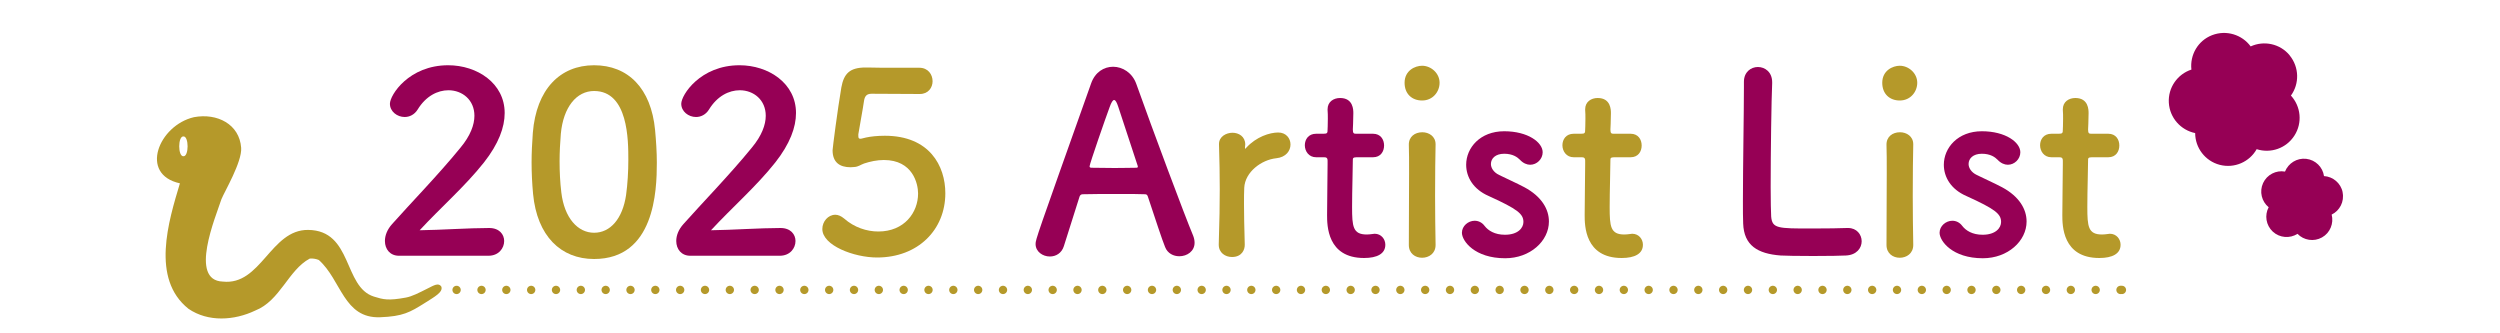
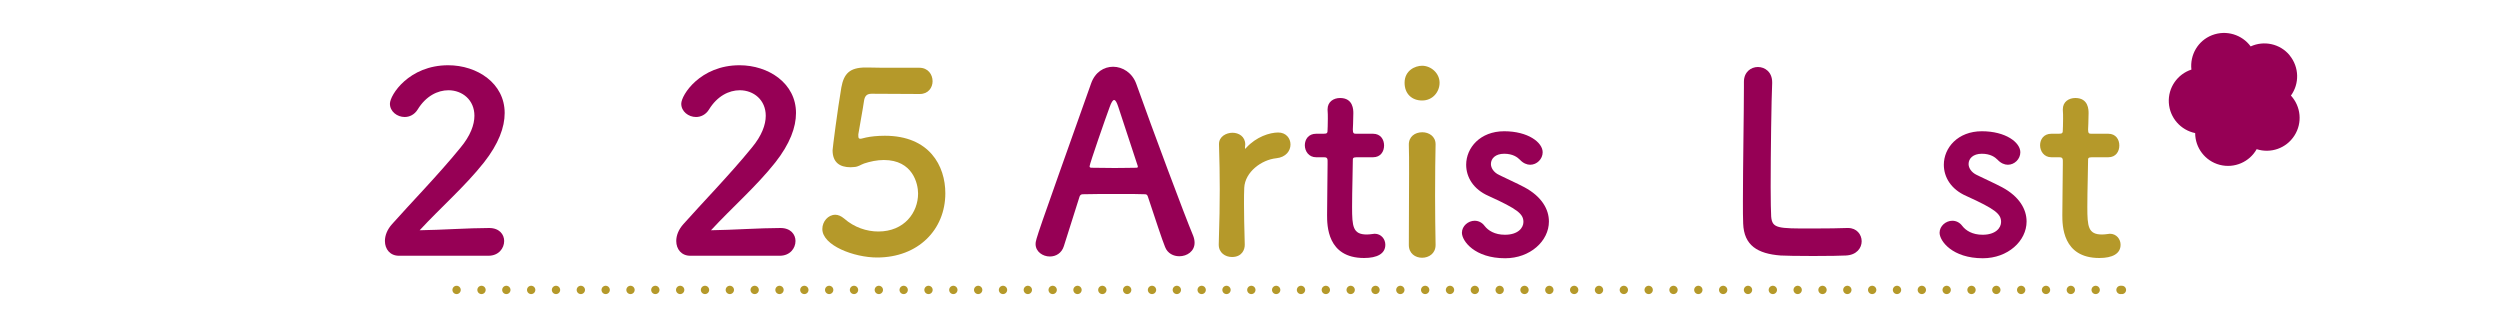
<svg xmlns="http://www.w3.org/2000/svg" viewBox="0 0 300 40">
  <defs>
    <style>
      .cls-1 {
        stroke-dasharray: 0 0 0 0 0 2.98 0 0;
      }

      .cls-1, .cls-2 {
        fill: none;
        stroke: #b5992a;
        stroke-linecap: round;
        stroke-miterlimit: 10;
      }

      .cls-3 {
        fill: #960055;
      }

      .cls-3, .cls-4 {
        stroke-width: 0px;
      }

      .cls-4 {
        fill: #b5992a;
      }
    </style>
  </defs>
  <g id="_レイヤー_3" data-name="レイヤー 3">
    <g>
      <path class="cls-3" d="m47.87,30.69c-1.05,0-1.68-.78-1.68-1.77,0-.66.27-1.38.87-2.04,2.07-2.34,5.55-5.91,8.19-9.15,1.2-1.44,1.68-2.76,1.68-3.84,0-1.89-1.44-3.06-3.12-3.06-1.29,0-2.7.69-3.69,2.31-.39.63-.99.9-1.56.9-.9,0-1.77-.66-1.77-1.59,0-1.05,2.28-4.62,6.99-4.62,3.48,0,6.78,2.16,6.78,5.73,0,1.71-.72,3.69-2.49,5.94-2.28,2.88-5.22,5.43-7.71,8.13,2.49-.03,5.88-.27,8.34-.27,1.23,0,1.8.78,1.8,1.56,0,.87-.66,1.77-1.89,1.77h-10.74Z" />
-       <path class="cls-4" d="m63.97,23.28c-.12-1.29-.18-2.55-.18-3.81,0-1.14.06-2.31.15-3.54.42-5.22,3.27-8.1,7.35-8.1s6.84,2.76,7.32,7.77c.12,1.32.21,2.64.21,3.93,0,3.39-.27,11.55-7.53,11.55-3.99,0-6.84-2.76-7.32-7.8Zm11.16.12c.18-1.32.27-2.79.27-4.23,0-2.31,0-8.25-4.11-8.25-2.1,0-3.69,1.92-3.99,5.13-.09,1.11-.15,2.22-.15,3.3,0,1.26.06,2.52.21,3.75.36,3.06,1.98,4.83,3.93,4.83s3.42-1.68,3.84-4.53Z" />
      <path class="cls-3" d="m82.83,30.69c-1.05,0-1.68-.78-1.68-1.77,0-.66.27-1.38.87-2.04,2.07-2.34,5.55-5.91,8.19-9.15,1.2-1.44,1.68-2.76,1.68-3.84,0-1.89-1.44-3.06-3.12-3.06-1.29,0-2.7.69-3.69,2.31-.39.63-.99.9-1.56.9-.9,0-1.77-.66-1.77-1.59,0-1.05,2.28-4.62,6.99-4.62,3.48,0,6.78,2.16,6.78,5.73,0,1.71-.72,3.69-2.49,5.94-2.28,2.88-5.22,5.43-7.71,8.13,2.49-.03,5.88-.27,8.34-.27,1.23,0,1.8.78,1.8,1.56,0,.87-.66,1.77-1.89,1.77h-10.74Z" />
      <path class="cls-4" d="m105.25,30.9c-2.76,0-6.57-1.44-6.57-3.42,0-.9.69-1.71,1.56-1.71.33,0,.69.15,1.05.45,1.23,1.08,2.73,1.56,4.11,1.56,3.12,0,4.77-2.28,4.77-4.56,0-1.17-.63-4.02-4.11-4.02-.81,0-1.65.18-2.37.42-.42.15-.69.39-1.17.42-.15,0-.3.03-.45.03-1.32,0-2.16-.6-2.16-2.04,0-.24.6-4.89,1.05-7.53.3-1.65.99-2.4,2.91-2.4h.21c.87.03,1.32.03,6.24.03,1.05,0,1.59.81,1.59,1.62,0,.75-.51,1.53-1.53,1.53-.84,0-4.89-.03-5.79-.03-.57,0-.81.27-.9.81-.15,1.05-.6,3.45-.69,4.05v.21c0,.24.06.33.24.33.15,0,.39-.09.69-.15.54-.12,1.35-.21,2.25-.21,5.37,0,7.26,3.63,7.26,6.9,0,4.38-3.27,7.71-8.19,7.71Z" />
      <path class="cls-3" d="m141.52,30.75c-.69,0-1.41-.33-1.71-1.11-.36-.87-1.14-3.27-2.07-6.06-.06-.18-.15-.27-.33-.27-.48-.03-1.71-.03-3.06-.03-1.8,0-3.81,0-4.44.03-.15,0-.3.09-.36.27-.75,2.37-1.44,4.53-1.89,5.97-.27.84-.96,1.23-1.68,1.23-.84,0-1.71-.57-1.71-1.5,0-.54.09-.78,6.66-19.26.48-1.38,1.56-2.01,2.64-2.01,1.14,0,2.31.72,2.79,2.07,1.92,5.4,5.82,15.84,6.81,18.18.12.3.18.6.18.87,0,1.02-.9,1.62-1.83,1.62Zm-5.01-10.89c-.93-2.82-1.83-5.55-2.31-7.02-.18-.54-.33-.84-.51-.84-.15,0-.33.27-.54.87-.45,1.2-2.4,6.81-2.4,7.08,0,.12.06.18.24.18.6,0,1.71.03,2.76.03s2.13-.03,2.55-.03c.18,0,.24-.03.24-.12,0-.03,0-.09-.03-.15Z" />
      <path class="cls-4" d="m146.25,29.37v-.06c.09-2.85.12-4.83.12-6.6s-.03-3.36-.09-5.37v-.06c0-.9.87-1.35,1.62-1.35s1.53.45,1.53,1.41c0,.12-.03.21-.03.3v.12c0,.06,0,.09.03.09,0,0,.06-.03.12-.12,1.2-1.32,2.82-1.83,3.84-1.83.93,0,1.47.69,1.47,1.44s-.54,1.53-1.71,1.65c-1.77.18-3.75,1.65-3.84,3.54-.03.54-.03,1.17-.03,1.98,0,1.17.03,2.67.09,4.8.03.63-.33,1.53-1.53,1.53-.81,0-1.59-.51-1.59-1.47Z" />
      <path class="cls-3" d="m162.79,18.87c-.45,0-.45.15-.45.33,0,1.11-.09,3.66-.09,5.64,0,2.34.09,3.3,1.77,3.3.21,0,.45-.03.69-.06.09,0,.15-.03.24-.03.81,0,1.29.66,1.29,1.32,0,1.08-.99,1.59-2.55,1.59-4.44,0-4.44-3.93-4.44-5.16,0-1.74.06-4.74.06-6.06v-.45c0-.39-.18-.42-.48-.42h-.9c-.87,0-1.35-.72-1.35-1.44s.45-1.38,1.35-1.38h.87c.48,0,.51-.09.51-.51,0,0,.03-.6.03-1.29,0-.36,0-.72-.03-1.05v-.09c0-.9.72-1.35,1.5-1.35,1.59,0,1.59,1.44,1.59,1.83,0,.81-.06,1.95-.06,1.95,0,.48.12.51.42.51h2.01c.9,0,1.32.69,1.32,1.41s-.42,1.41-1.32,1.41h-1.98Z" />
      <path class="cls-4" d="m168.55,9.93c0-1.47,1.26-2.04,2.1-2.04,1.08,0,2.1.9,2.1,2.04,0,1.08-.81,2.13-2.1,2.13-1.17,0-2.1-.75-2.1-2.13Zm2.1,21c-.81,0-1.59-.51-1.59-1.53,0-2.49.03-5.91.03-8.64,0-1.35,0-2.55-.03-3.36-.03-.99.72-1.53,1.62-1.53.78,0,1.59.48,1.59,1.44v.06c-.03,1.23-.06,3.6-.06,6.12,0,2.07.03,4.2.06,5.85v.06c0,1.02-.81,1.53-1.62,1.53Z" />
      <path class="cls-3" d="m180.62,30.99c-3.66,0-5.19-2.07-5.19-3.06,0-.81.75-1.44,1.53-1.44.42,0,.87.18,1.2.63.42.54,1.2,1.05,2.43,1.05,1.59,0,2.22-.84,2.22-1.53,0-.96-.66-1.53-4.17-3.12-1.86-.81-2.7-2.28-2.7-3.75,0-2.04,1.68-4.02,4.56-4.02s4.62,1.35,4.62,2.52c0,.81-.69,1.5-1.5,1.5-.39,0-.84-.18-1.23-.6-.3-.3-.84-.72-1.89-.72s-1.59.57-1.59,1.23c0,.45.3.99.99,1.32.78.39,2.13.99,3.03,1.47,2.07,1.11,2.94,2.64,2.94,4.11,0,2.34-2.25,4.41-5.25,4.41Z" />
-       <path class="cls-4" d="m193.7,18.87c-.45,0-.45.15-.45.33,0,1.11-.09,3.66-.09,5.64,0,2.34.09,3.3,1.77,3.3.21,0,.45-.03.69-.06.09,0,.15-.03.24-.03.81,0,1.29.66,1.29,1.32,0,1.08-.99,1.59-2.55,1.59-4.44,0-4.44-3.93-4.44-5.16,0-1.74.06-4.74.06-6.06v-.45c0-.39-.18-.42-.48-.42h-.9c-.87,0-1.35-.72-1.35-1.44s.45-1.38,1.35-1.38h.87c.48,0,.51-.09.51-.51,0,0,.03-.6.03-1.29,0-.36,0-.72-.03-1.05v-.09c0-.9.72-1.35,1.5-1.35,1.59,0,1.59,1.44,1.59,1.83,0,.81-.06,1.95-.06,1.95,0,.48.12.51.42.51h2.01c.9,0,1.32.69,1.32,1.41s-.42,1.41-1.32,1.41h-1.98Z" />
      <path class="cls-3" d="m209.27,9.81c0-1.17.84-1.77,1.68-1.77s1.71.6,1.71,1.83v.12c-.09,1.92-.18,8.25-.18,12.42,0,1.71.03,3.06.06,3.57.12,1.44.78,1.44,4.86,1.44,1.74,0,3.66-.03,4.23-.06h.15c1.02,0,1.62.78,1.62,1.59s-.6,1.65-1.89,1.71c-.39.03-2.16.06-3.93.06s-3.51-.03-3.9-.06c-2.76-.21-4.41-1.2-4.5-3.84-.03-.63-.03-1.59-.03-2.7,0-4.11.12-10.68.12-13.65v-.66Z" />
-       <path class="cls-4" d="m225.87,9.93c0-1.47,1.26-2.04,2.1-2.04,1.08,0,2.1.9,2.1,2.04,0,1.08-.81,2.13-2.1,2.13-1.17,0-2.1-.75-2.1-2.13Zm2.1,21c-.81,0-1.59-.51-1.59-1.53,0-2.49.03-5.91.03-8.64,0-1.35,0-2.55-.03-3.36-.03-.99.72-1.53,1.62-1.53.78,0,1.59.48,1.59,1.44v.06c-.03,1.23-.06,3.6-.06,6.12,0,2.07.03,4.2.06,5.85v.06c0,1.02-.81,1.53-1.62,1.53Z" />
      <path class="cls-3" d="m237.94,30.99c-3.66,0-5.19-2.07-5.19-3.06,0-.81.75-1.44,1.53-1.44.42,0,.87.18,1.2.63.42.54,1.2,1.05,2.43,1.05,1.59,0,2.22-.84,2.22-1.53,0-.96-.66-1.53-4.17-3.12-1.86-.81-2.7-2.28-2.7-3.75,0-2.04,1.68-4.02,4.56-4.02s4.62,1.35,4.62,2.52c0,.81-.69,1.5-1.5,1.5-.39,0-.84-.18-1.23-.6-.3-.3-.84-.72-1.89-.72s-1.59.57-1.59,1.23c0,.45.3.99.99,1.32.78.39,2.13.99,3.03,1.47,2.07,1.11,2.94,2.64,2.94,4.11,0,2.34-2.25,4.41-5.25,4.41Z" />
      <path class="cls-4" d="m251.02,18.87c-.45,0-.45.15-.45.33,0,1.11-.09,3.66-.09,5.64,0,2.34.09,3.3,1.77,3.3.21,0,.45-.03.69-.06.09,0,.15-.03.24-.03.81,0,1.29.66,1.29,1.32,0,1.08-.99,1.59-2.55,1.59-4.44,0-4.44-3.93-4.44-5.16,0-1.74.06-4.74.06-6.06v-.45c0-.39-.18-.42-.48-.42h-.9c-.87,0-1.35-.72-1.35-1.44s.45-1.38,1.35-1.38h.87c.48,0,.51-.09.51-.51,0,0,.03-.6.03-1.29,0-.36,0-.72-.03-1.05v-.09c0-.9.72-1.35,1.5-1.35,1.59,0,1.59,1.44,1.59,1.83,0,.81-.06,1.95-.06,1.95,0,.48.12.51.42.51h2.01c.9,0,1.32.69,1.32,1.41s-.42,1.41-1.32,1.41h-1.98Z" />
    </g>
    <g>
      <line class="cls-2" x1="54.79" y1="34.79" x2="54.79" y2="34.79" />
      <line class="cls-1" x1="57.78" y1="34.79" x2="254.63" y2="34.79" />
      <line class="cls-2" x1="254.63" y1="34.79" x2="254.63" y2="34.79" />
    </g>
  </g>
  <g id="base">
-     <path class="cls-4" d="m52.96,34.39c-.33-.5-.89-.15-1.61.21-1.13.57-1.9.97-2.65,1.11-2.11.39-2.71.23-3.83-.12-3.69-1.15-2.53-7.95-7.9-8-4.51-.04-5.65,6.7-10.23,6.2-4.09-.13-.87-7.73-.17-9.88.35-.88,2.49-4.48,2.37-6.17-.2-2.83-2.87-4.2-5.66-3.68-4.22.97-6.63,6.86-1.69,7.94-1.37,4.56-3.5,11.44,1.02,15.05,2.37,1.63,5.52,1.41,8.01.22,3.01-1.18,3.96-4.85,6.55-6.24.37-.04.78.04,1.09.17,2.71,2.41,2.97,7.03,7.35,6.87,2.74-.1,3.6-.6,5.35-1.7,1.19-.76,2.24-1.31,2-1.98Zm-30.95-15.64c-.67.04-.67-2.42,0-2.38.67-.04.67,2.42,0,2.38Z" />
    <path class="cls-3" d="m274.77,6.65c-1.16-1.42-3.11-1.81-4.69-1.08-1.03-1.41-2.92-2.01-4.63-1.35s-2.68,2.39-2.48,4.13c-1.66.54-2.82,2.15-2.71,3.98.11,1.83,1.45,3.29,3.16,3.64,0,1.75,1.18,3.35,2.95,3.81,1.77.46,3.58-.36,4.43-1.88,1.67.54,3.55-.09,4.53-1.63.99-1.54.77-3.51-.42-4.8,1.03-1.42,1.01-3.4-.15-4.82Z" />
-     <path class="cls-3" d="m281.12,23.08c-.22-1.11-1.17-1.89-2.24-1.95-.15-1.07-1.01-1.94-2.13-2.07s-2.15.53-2.55,1.53c-1.06-.19-2.16.36-2.63,1.38-.47,1.03-.17,2.21.67,2.9-.51.95-.33,2.16.5,2.93.83.76,2.05.84,2.96.26.75.78,1.96.98,2.94.43.98-.55,1.43-1.69,1.16-2.74.97-.47,1.54-1.56,1.31-2.67Z" />
  </g>
</svg>